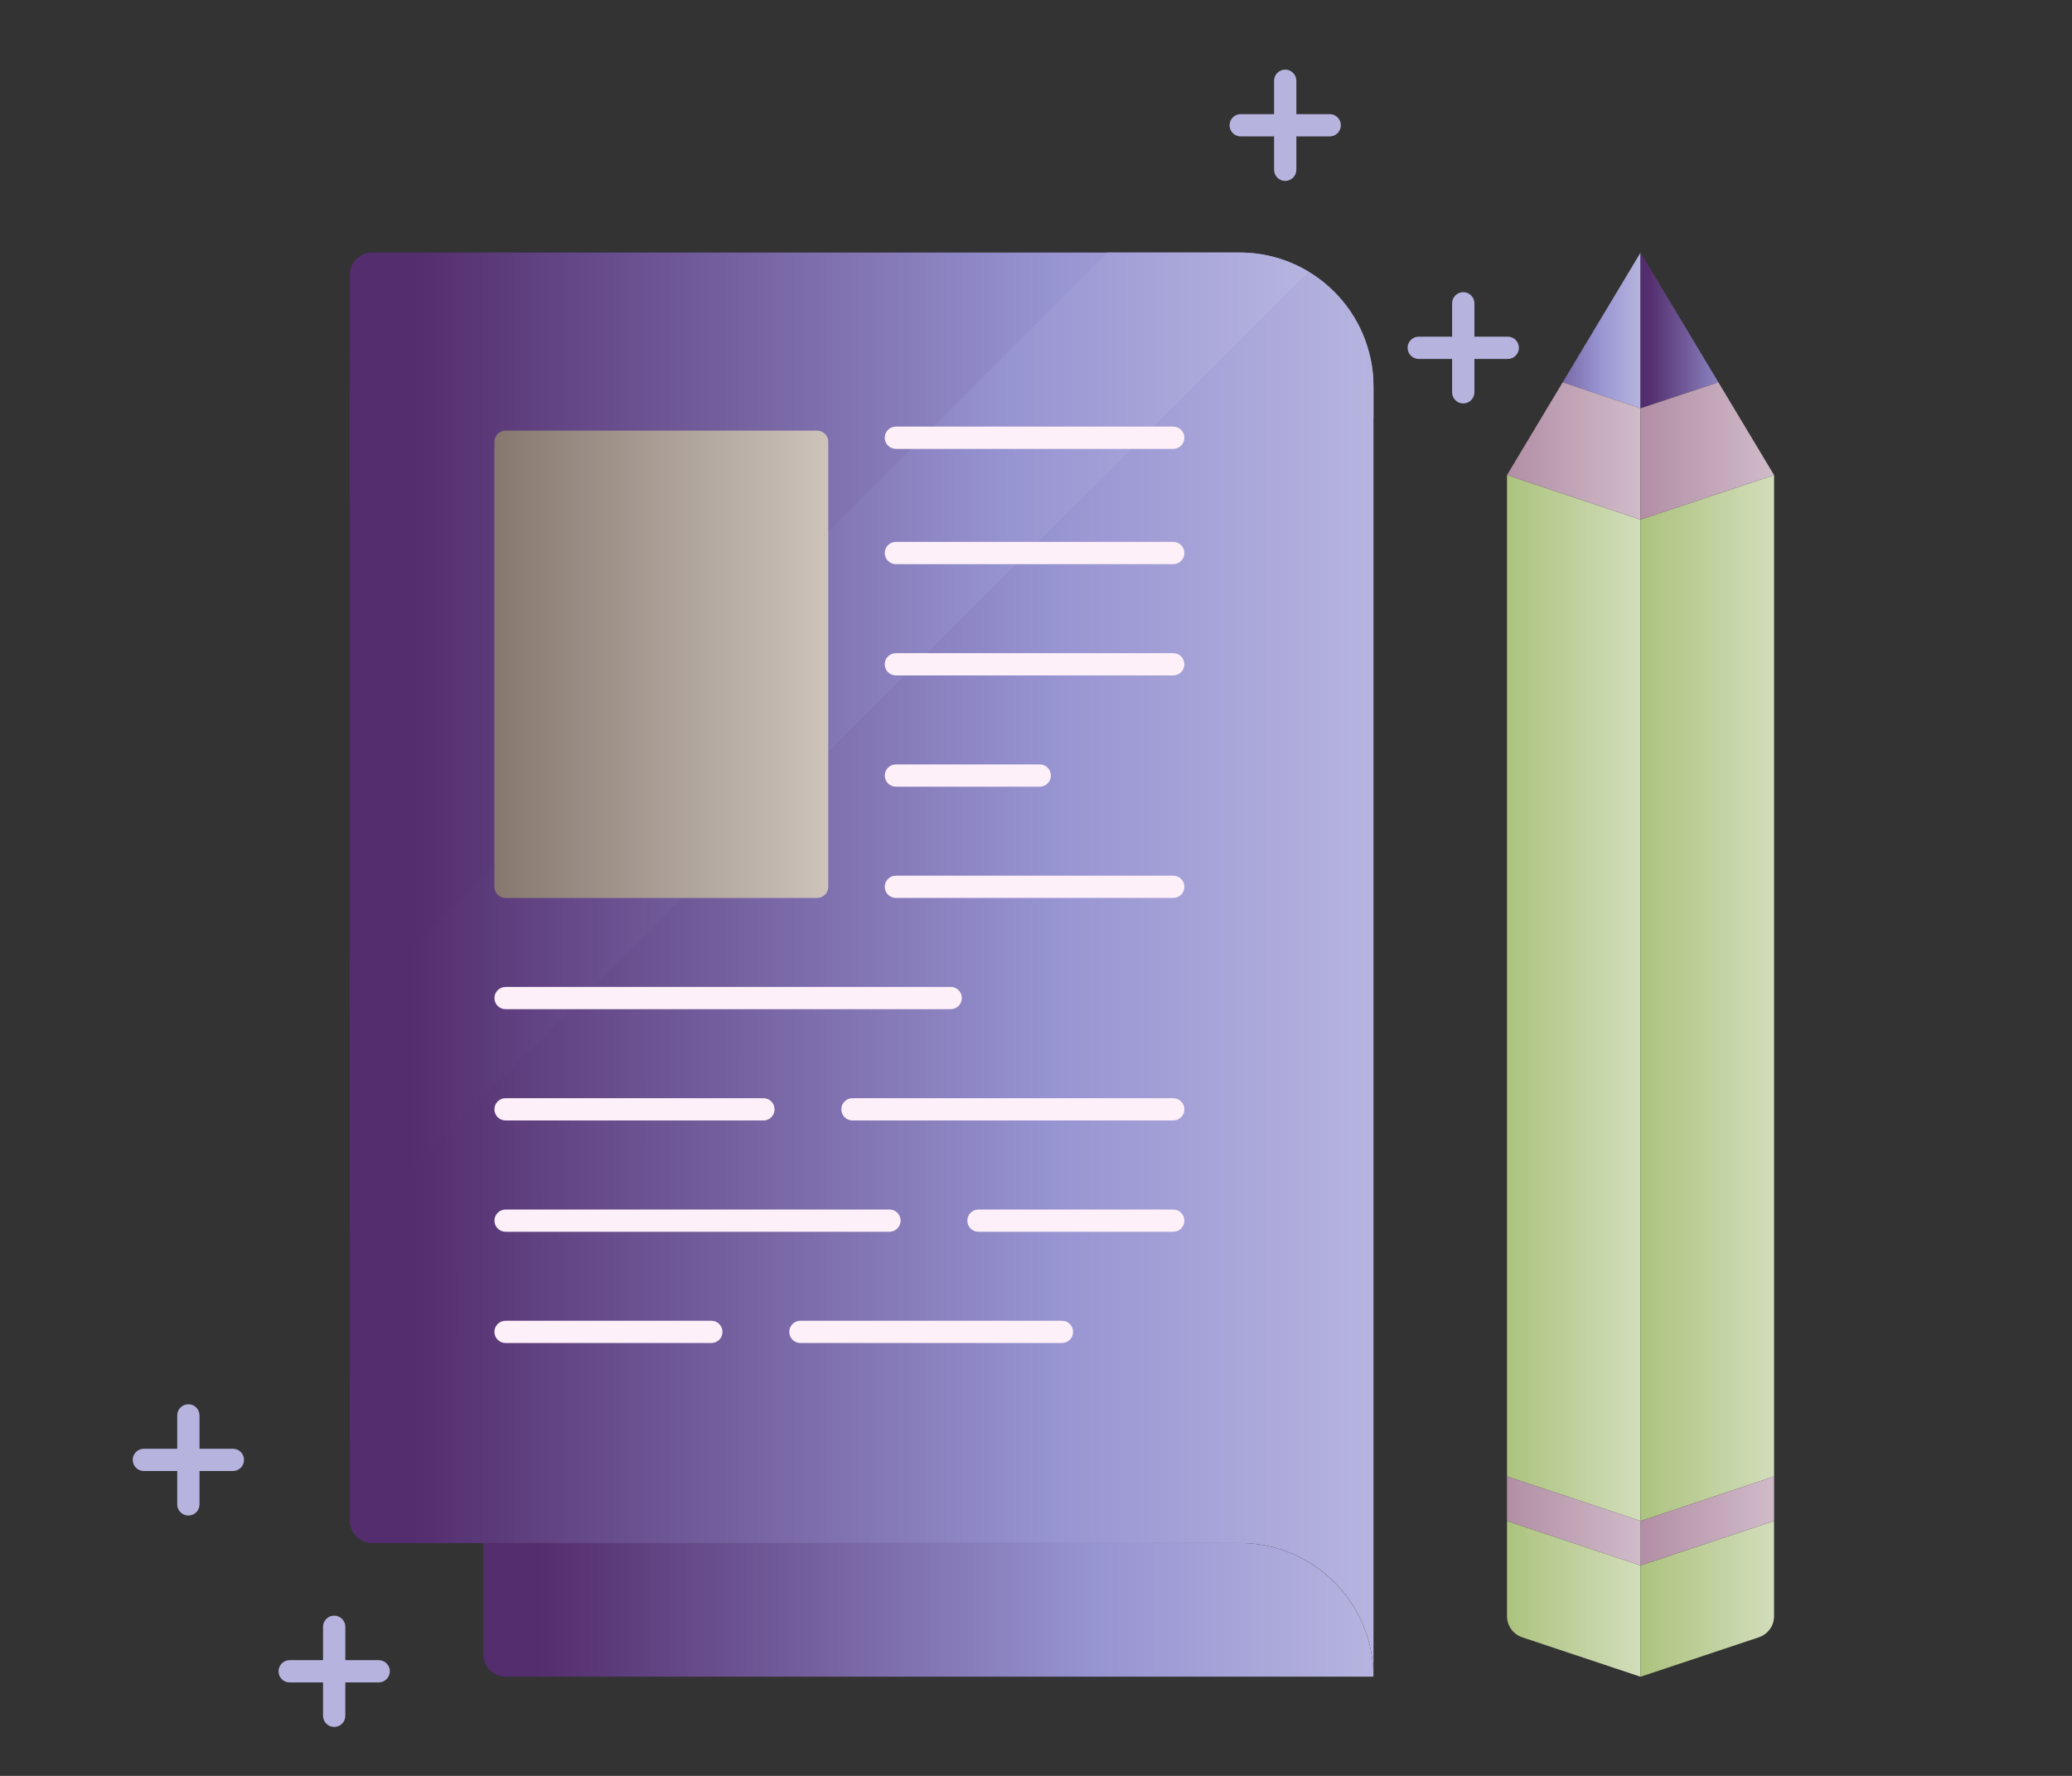
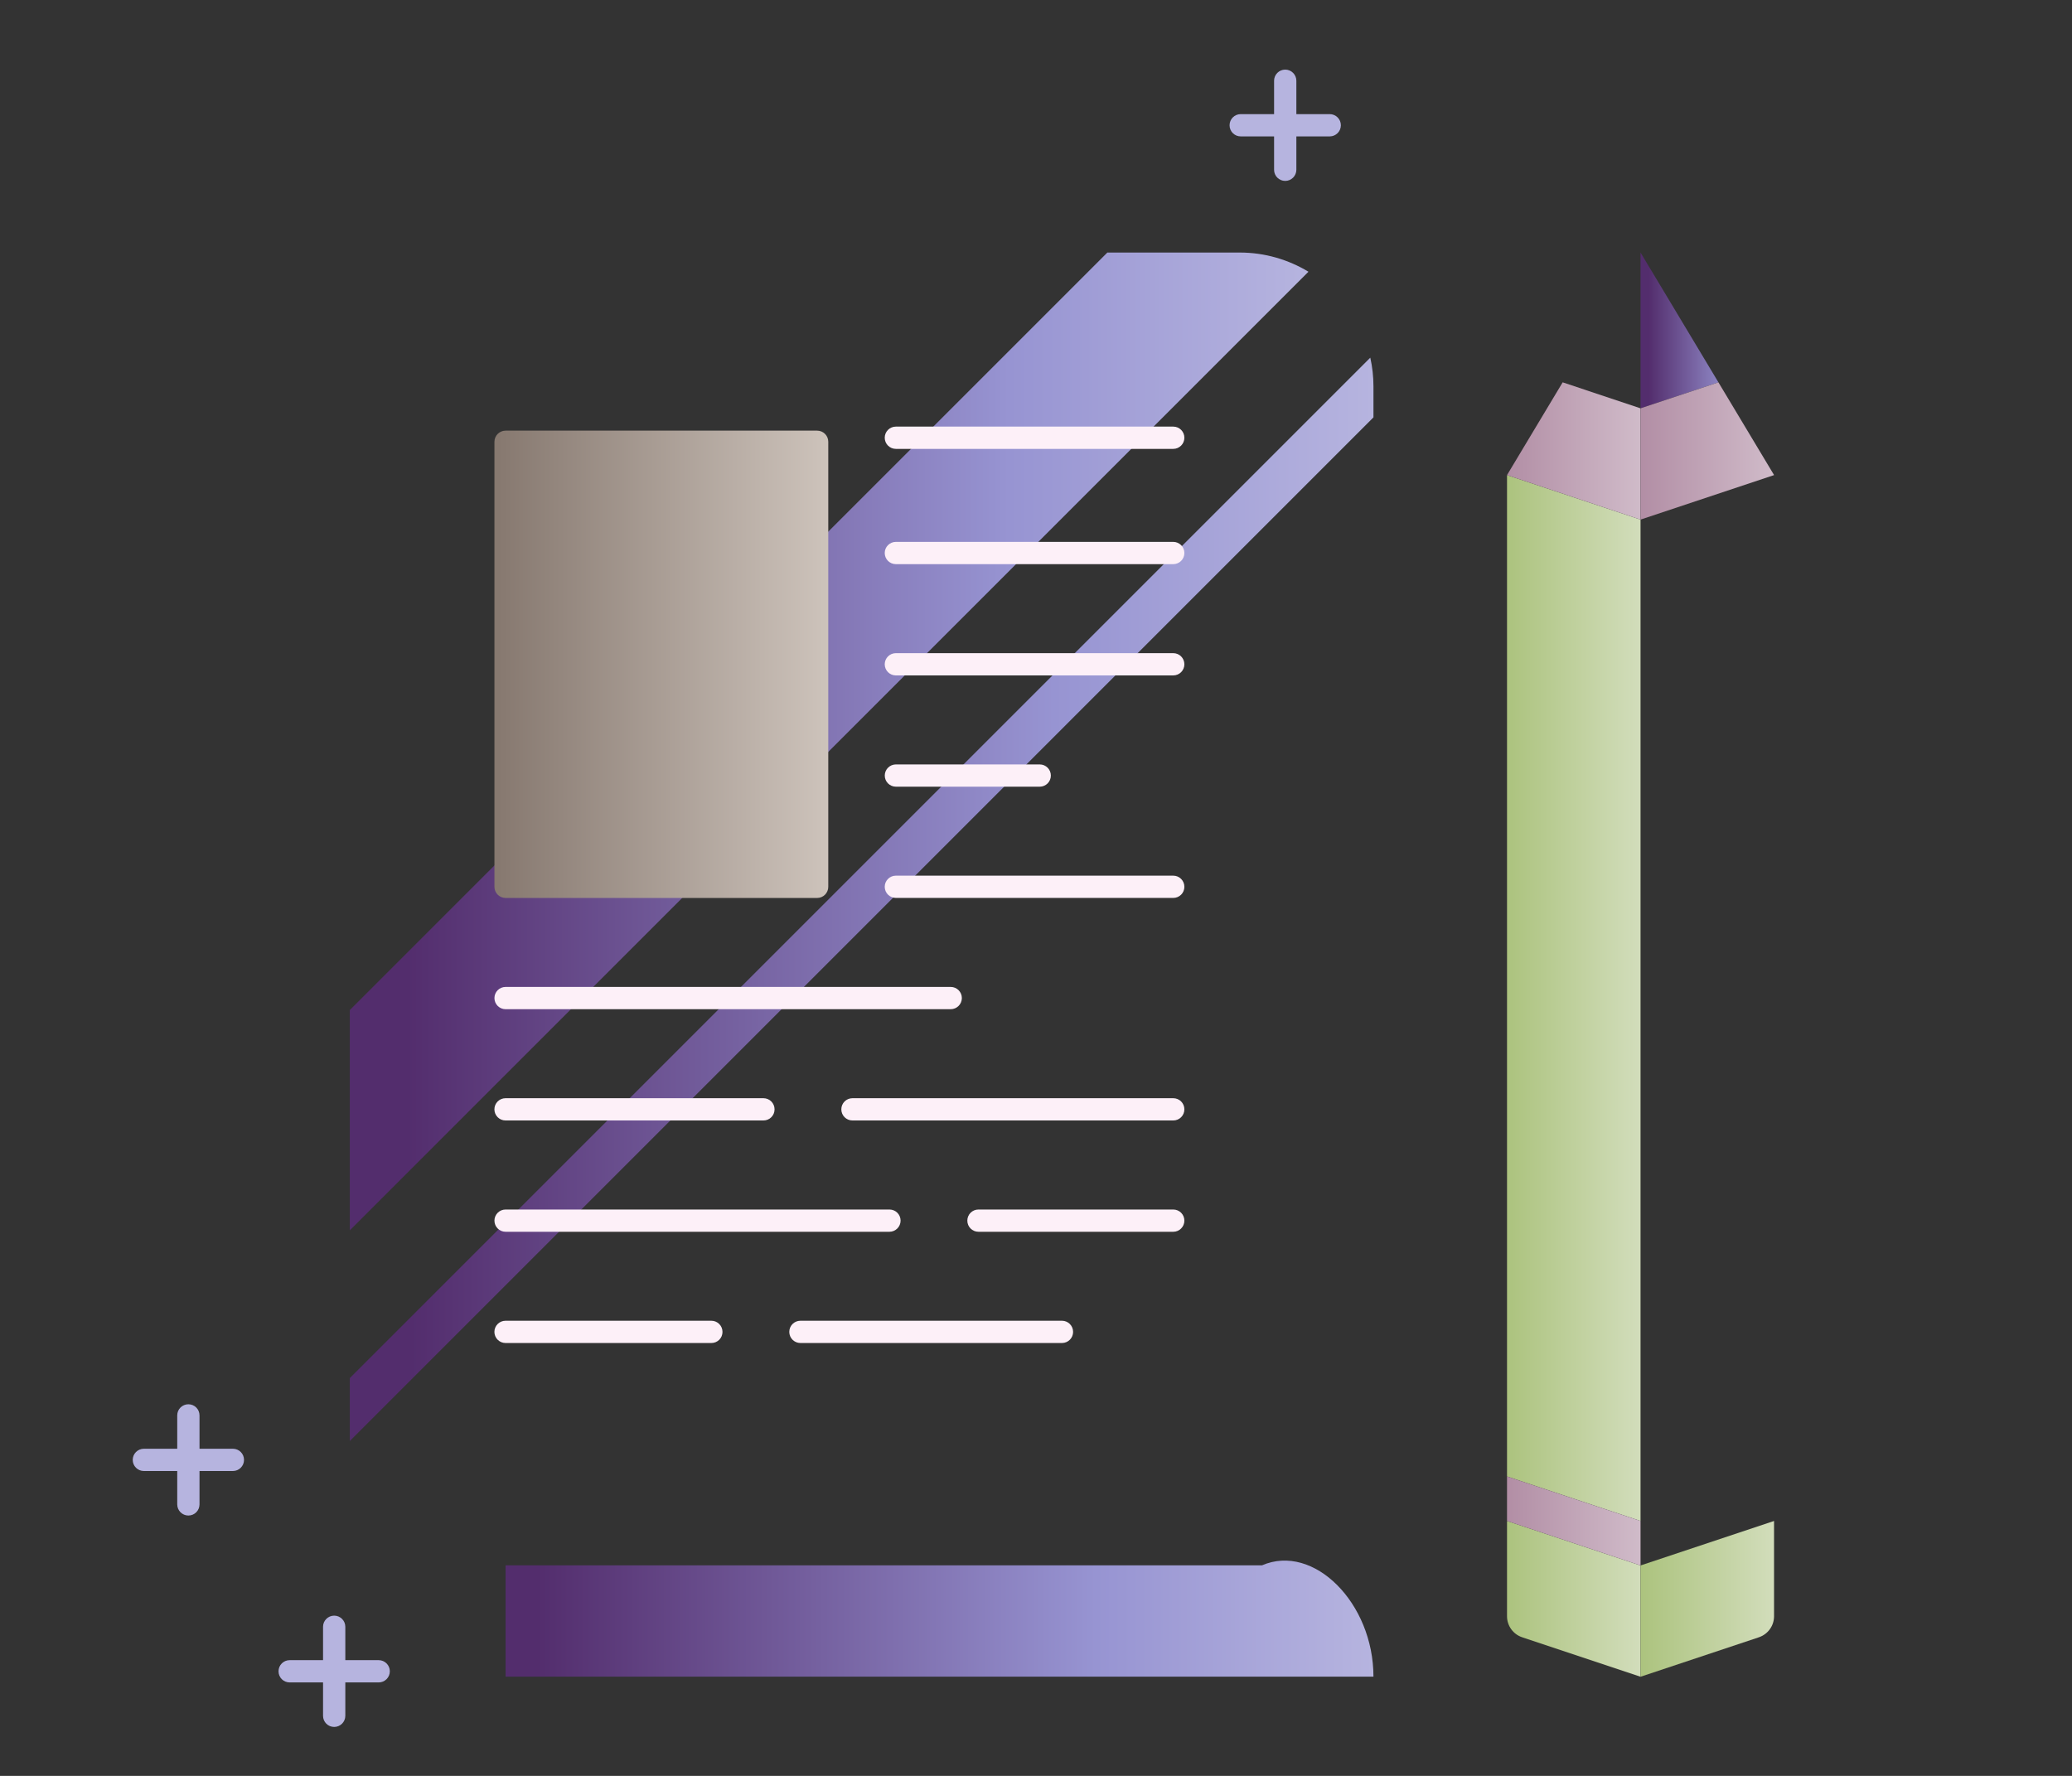
<svg xmlns="http://www.w3.org/2000/svg" version="1.1" id="layer_1" x="0px" y="0px" width="59.528px" height="51.024px" viewBox="0 0 59.528 51.024" enable-background="new 0 0 59.528 51.024" xml:space="preserve">
  <rect x="0" y="0" width="59.528" height="51.024" fill="#333333" stroke="none" />
  <g>
    <g>
      <linearGradient id="SVGID_1_" gradientUnits="userSpaceOnUse" x1="27.78" y1="900.683" x2="53.354" y2="900.683" gradientTransform="matrix(1 0 0 1 -13.895 -854.429)">
        <stop offset="0" style="stop-color:#532D6D" />
        <stop offset="0.06" style="stop-color:#532D6D" />
        <stop offset="0.688" style="stop-color:#9794D2" />
        <stop offset="1" style="stop-color:#B6B4DF" />
      </linearGradient>
-       <path fill="url(#SVGID_1_)" d="M39.459,48.174H14.525c-0.353,0-0.64-0.286-0.64-0.64v-3.2h21.733    C37.739,44.334,39.459,46.054,39.459,48.174L39.459,48.174z" />
+       <path fill="url(#SVGID_1_)" d="M39.459,48.174H14.525v-3.2h21.733    C37.739,44.334,39.459,46.054,39.459,48.174L39.459,48.174z" />
      <linearGradient id="SVGID_2_" gradientUnits="userSpaceOnUse" x1="23.944" y1="882.144" x2="53.355" y2="882.144" gradientTransform="matrix(1 0 0 1 -13.895 -854.429)">
        <stop offset="0" style="stop-color:#532D6D" />
        <stop offset="0.06" style="stop-color:#532D6D" />
        <stop offset="0.688" style="stop-color:#9794D2" />
        <stop offset="1" style="stop-color:#B6B4DF" />
      </linearGradient>
-       <path fill="url(#SVGID_2_)" d="M10.05,43.695c0,0.353,0.286,0.64,0.64,0.64h24.938c2.118,0,3.832,1.718,3.832,3.84V11.096    c0-2.121-1.72-3.84-3.84-3.84H10.689c-0.353,0-0.64,0.286-0.64,0.64L10.05,43.695L10.05,43.695z" />
      <linearGradient id="SVGID_3_" gradientUnits="userSpaceOnUse" x1="23.945" y1="875.732" x2="51.487" y2="875.732" gradientTransform="matrix(1 0 0 1 -13.895 -854.429)">
        <stop offset="0" style="stop-color:#532D6D" />
        <stop offset="0.06" style="stop-color:#532D6D" />
        <stop offset="0.688" style="stop-color:#9794D2" />
        <stop offset="1" style="stop-color:#B6B4DF" />
      </linearGradient>
      <path fill="url(#SVGID_3_)" d="M35.619,7.256h-3.805L10.05,29.021v6.329L37.592,7.807C37.015,7.46,36.341,7.256,35.619,7.256z" />
      <linearGradient id="SVGID_4_" gradientUnits="userSpaceOnUse" x1="23.945" y1="880.268" x2="53.354" y2="880.268" gradientTransform="matrix(1 0 0 1 -13.895 -854.429)">
        <stop offset="0" style="stop-color:#532D6D" />
        <stop offset="0.06" style="stop-color:#532D6D" />
        <stop offset="0.688" style="stop-color:#9794D2" />
        <stop offset="1" style="stop-color:#B6B4DF" />
      </linearGradient>
      <path fill="url(#SVGID_4_)" d="M39.459,11.097c0-0.282-0.032-0.557-0.091-0.821L10.05,39.594v1.808l29.409-29.41    C39.459,11.992,39.459,11.097,39.459,11.097z" />
      <path fill="#FDF0F8" d="M33.707,12.897h-7.969c-0.176,0-0.32-0.143-0.32-0.32s0.144-0.32,0.32-0.32h7.969    c0.177,0,0.32,0.143,0.32,0.32C34.027,12.753,33.884,12.897,33.707,12.897z" />
      <path fill="#FDF0F8" d="M33.707,16.209h-7.969c-0.176,0-0.32-0.143-0.32-0.32s0.144-0.32,0.32-0.32h7.969    c0.177,0,0.32,0.143,0.32,0.32S33.884,16.209,33.707,16.209z" />
      <path fill="#FDF0F8" d="M33.707,19.406h-7.969c-0.176,0-0.32-0.143-0.32-0.32s0.144-0.32,0.32-0.32h7.969    c0.177,0,0.32,0.143,0.32,0.32C34.027,19.263,33.884,19.406,33.707,19.406z" />
      <path fill="#FDF0F8" d="M29.871,22.603h-4.132c-0.176,0-0.32-0.143-0.32-0.32s0.144-0.32,0.32-0.32h4.132    c0.177,0,0.32,0.143,0.32,0.32S30.048,22.603,29.871,22.603z" />
      <path fill="#FDF0F8" d="M33.707,25.799h-7.969c-0.176,0-0.32-0.143-0.32-0.32s0.144-0.32,0.32-0.32h7.969    c0.177,0,0.32,0.143,0.32,0.32C34.027,25.657,33.884,25.799,33.707,25.799z" />
      <path fill="#FDF0F8" d="M27.313,28.996H14.525c-0.176,0-0.32-0.143-0.32-0.32s0.144-0.32,0.32-0.32h12.789    c0.177,0,0.32,0.143,0.32,0.32C27.633,28.853,27.49,28.996,27.313,28.996z" />
      <path fill="#FDF0F8" d="M33.707,32.193h-9.216c-0.177,0-0.32-0.143-0.32-0.32s0.143-0.32,0.32-0.32h9.216    c0.177,0,0.32,0.143,0.32,0.32C34.027,32.051,33.884,32.193,33.707,32.193z" />
      <path fill="#FDF0F8" d="M21.933,32.193h-7.409c-0.176,0-0.32-0.143-0.32-0.32s0.144-0.32,0.32-0.32h7.409    c0.177,0,0.32,0.143,0.32,0.32C22.253,32.051,22.111,32.193,21.933,32.193z" />
      <path fill="#FDF0F8" d="M33.707,35.391h-5.596c-0.177,0-0.32-0.143-0.32-0.32s0.143-0.32,0.32-0.32h5.596    c0.177,0,0.32,0.143,0.32,0.32C34.027,35.247,33.884,35.391,33.707,35.391z" />
      <path fill="#FDF0F8" d="M25.553,35.391H14.525c-0.176,0-0.32-0.143-0.32-0.32s0.144-0.32,0.32-0.32h11.029    c0.177,0,0.32,0.143,0.32,0.32C25.873,35.247,25.73,35.391,25.553,35.391z" />
      <path fill="#FDF0F8" d="M30.51,38.587h-7.514c-0.177,0-0.32-0.143-0.32-0.32s0.143-0.32,0.32-0.32h7.514    c0.177,0,0.32,0.143,0.32,0.32S30.687,38.587,30.51,38.587z" />
      <path fill="#FDF0F8" d="M20.438,38.587h-5.914c-0.176,0-0.32-0.143-0.32-0.32s0.144-0.32,0.32-0.32h5.913    c0.177,0,0.32,0.143,0.32,0.32C20.758,38.444,20.615,38.587,20.438,38.587z" />
      <linearGradient id="SVGID_5_" gradientUnits="userSpaceOnUse" x1="57.191" y1="883.104" x2="61.027" y2="883.104" gradientTransform="matrix(1 0 0 1 -13.895 -854.429)">
        <stop offset="0" style="stop-color:#ACC37E" />
        <stop offset="1" style="stop-color:#D2DDBB" />
      </linearGradient>
      <polygon fill="url(#SVGID_5_)" points="43.296,13.65 43.296,42.421 47.132,43.7 47.132,14.929   " />
      <linearGradient id="SVGID_6_" gradientUnits="userSpaceOnUse" x1="61.027" y1="883.104" x2="64.864" y2="883.104" gradientTransform="matrix(1 0 0 1 -13.895 -854.429)">
        <stop offset="0" style="stop-color:#ACC37E" />
        <stop offset="1" style="stop-color:#D2DDBB" />
      </linearGradient>
-       <polygon fill="url(#SVGID_6_)" points="50.969,13.65 47.132,14.929 47.132,43.7 50.969,42.421   " />
      <linearGradient id="SVGID_7_" gradientUnits="userSpaceOnUse" x1="43.296" y1="45.938" x2="47.132" y2="45.938">
        <stop offset="0" style="stop-color:#ACC37E" />
        <stop offset="1" style="stop-color:#D2DDBB" />
      </linearGradient>
      <path fill="url(#SVGID_7_)" d="M43.296,43.7v2.736c0,0.275,0.176,0.52,0.437,0.606l3.399,1.133v-3.197L43.296,43.7z" />
      <linearGradient id="SVGID_8_" gradientUnits="userSpaceOnUse" x1="47.132" y1="45.938" x2="50.968" y2="45.938">
        <stop offset="0" style="stop-color:#ACC37E" />
        <stop offset="1" style="stop-color:#D2DDBB" />
      </linearGradient>
      <path fill="url(#SVGID_8_)" d="M47.132,44.978v3.197l3.399-1.133c0.261-0.087,0.437-0.331,0.437-0.606V43.7L47.132,44.978z" />
      <linearGradient id="SVGID_9_" gradientUnits="userSpaceOnUse" x1="61.027" y1="898.129" x2="64.864" y2="898.129" gradientTransform="matrix(1 0 0 1 -13.895 -854.429)">
        <stop offset="0" style="stop-color:#B28EA5" />
        <stop offset="1" style="stop-color:#D0BBC9" />
      </linearGradient>
-       <polygon fill="url(#SVGID_9_)" points="47.132,43.7 47.132,44.978 50.969,43.7 50.969,42.421   " />
      <linearGradient id="SVGID_10_" gradientUnits="userSpaceOnUse" x1="57.191" y1="898.129" x2="61.027" y2="898.129" gradientTransform="matrix(1 0 0 1 -13.895 -854.429)">
        <stop offset="0" style="stop-color:#B28EA5" />
        <stop offset="1" style="stop-color:#D0BBC9" />
      </linearGradient>
      <polygon fill="url(#SVGID_10_)" points="43.296,42.421 43.296,43.7 47.132,44.978 47.132,43.7   " />
      <linearGradient id="SVGID_11_" gradientUnits="userSpaceOnUse" x1="57.191" y1="863.923" x2="61.027" y2="863.923" gradientTransform="matrix(1 0 0 1 -13.895 -854.429)">
        <stop offset="0" style="stop-color:#532D6D" />
        <stop offset="0.06" style="stop-color:#532D6D" />
        <stop offset="0.688" style="stop-color:#9794D2" />
        <stop offset="1" style="stop-color:#B6B4DF" />
      </linearGradient>
-       <polygon fill="url(#SVGID_11_)" points="47.132,7.256 44.895,10.985 47.132,11.732   " />
      <linearGradient id="SVGID_12_" gradientUnits="userSpaceOnUse" x1="57.191" y1="867.386" x2="61.027" y2="867.386" gradientTransform="matrix(1 0 0 1 -13.895 -854.429)">
        <stop offset="0" style="stop-color:#B28EA5" />
        <stop offset="1" style="stop-color:#D0BBC9" />
      </linearGradient>
      <polygon fill="url(#SVGID_12_)" points="44.895,10.985 43.296,13.65 47.132,14.929 47.132,11.732   " />
      <linearGradient id="SVGID_13_" gradientUnits="userSpaceOnUse" x1="61.027" y1="863.923" x2="64.863" y2="863.923" gradientTransform="matrix(1 0 0 1 -13.895 -854.429)">
        <stop offset="0" style="stop-color:#532D6D" />
        <stop offset="0.06" style="stop-color:#532D6D" />
        <stop offset="0.688" style="stop-color:#9794D2" />
        <stop offset="1" style="stop-color:#B6B4DF" />
      </linearGradient>
      <polygon fill="url(#SVGID_13_)" points="49.37,10.985 47.132,7.256 47.132,11.732   " />
      <linearGradient id="SVGID_14_" gradientUnits="userSpaceOnUse" x1="61.027" y1="867.386" x2="64.864" y2="867.386" gradientTransform="matrix(1 0 0 1 -13.895 -854.429)">
        <stop offset="0" style="stop-color:#B28EA5" />
        <stop offset="1" style="stop-color:#D0BBC9" />
      </linearGradient>
      <polygon fill="url(#SVGID_14_)" points="47.132,11.732 47.132,14.929 50.969,13.65 49.37,10.985   " />
      <linearGradient id="SVGID_15_" gradientUnits="userSpaceOnUse" x1="14.205" y1="19.087" x2="23.796" y2="19.087">
        <stop offset="0" style="stop-color:#86786F" />
        <stop offset="1" style="stop-color:#CDC3BB" />
      </linearGradient>
      <path fill="url(#SVGID_15_)" d="M23.476,12.373h-8.951c-0.176,0-0.32,0.143-0.32,0.32V25.48c0,0.177,0.144,0.32,0.32,0.32H19.6    h3.876c0.177,0,0.32-0.143,0.32-0.32V12.692C23.796,12.516,23.653,12.373,23.476,12.373z" />
    </g>
  </g>
  <path fill="#B6B4DF" d="M36.604,2.32v0.959h-0.959c-0.177,0-0.32,0.143-0.32,0.32s0.142,0.32,0.32,0.32h0.959v0.959  c0,0.177,0.142,0.32,0.32,0.32c0.176,0,0.32-0.143,0.32-0.32V3.919h0.959c0.176,0,0.32-0.143,0.32-0.32s-0.144-0.32-0.32-0.32  h-0.959V2.32c0-0.177-0.144-0.32-0.32-0.32C36.746,2.001,36.604,2.144,36.604,2.32z" />
  <path fill="#B6B4DF" d="M5.092,40.666v0.959H4.133c-0.176,0-0.32,0.143-0.32,0.32s0.144,0.32,0.32,0.32h0.959v0.959  c0,0.177,0.144,0.32,0.32,0.32c0.177,0,0.32-0.143,0.32-0.32v-0.959h0.959c0.177,0,0.32-0.143,0.32-0.32s-0.142-0.32-0.32-0.32  H5.732v-0.958c0-0.177-0.142-0.32-0.32-0.32C5.236,40.347,5.092,40.489,5.092,40.666z" />
  <path fill="#B6B4DF" d="M9.281,46.74v0.959H8.322c-0.177,0-0.32,0.143-0.32,0.32s0.142,0.32,0.32,0.32h0.959v0.959  c0,0.177,0.142,0.32,0.32,0.32c0.176,0,0.32-0.143,0.32-0.32v-0.959h0.959c0.176,0,0.32-0.143,0.32-0.32s-0.144-0.32-0.32-0.32  H9.921V46.74c0-0.177-0.144-0.32-0.32-0.32C9.423,46.421,9.281,46.564,9.281,46.74z" />
-   <path fill="#B6B4DF" d="M41.719,8.714v0.959H40.76c-0.177,0-0.32,0.143-0.32,0.32s0.143,0.32,0.32,0.32h0.959v0.959  c0,0.177,0.143,0.32,0.32,0.32s0.32-0.143,0.32-0.32v-0.959h0.959c0.177,0,0.32-0.143,0.32-0.32s-0.143-0.32-0.32-0.32h-0.959V8.714  c0-0.177-0.143-0.32-0.32-0.32S41.719,8.538,41.719,8.714z" />
</svg>